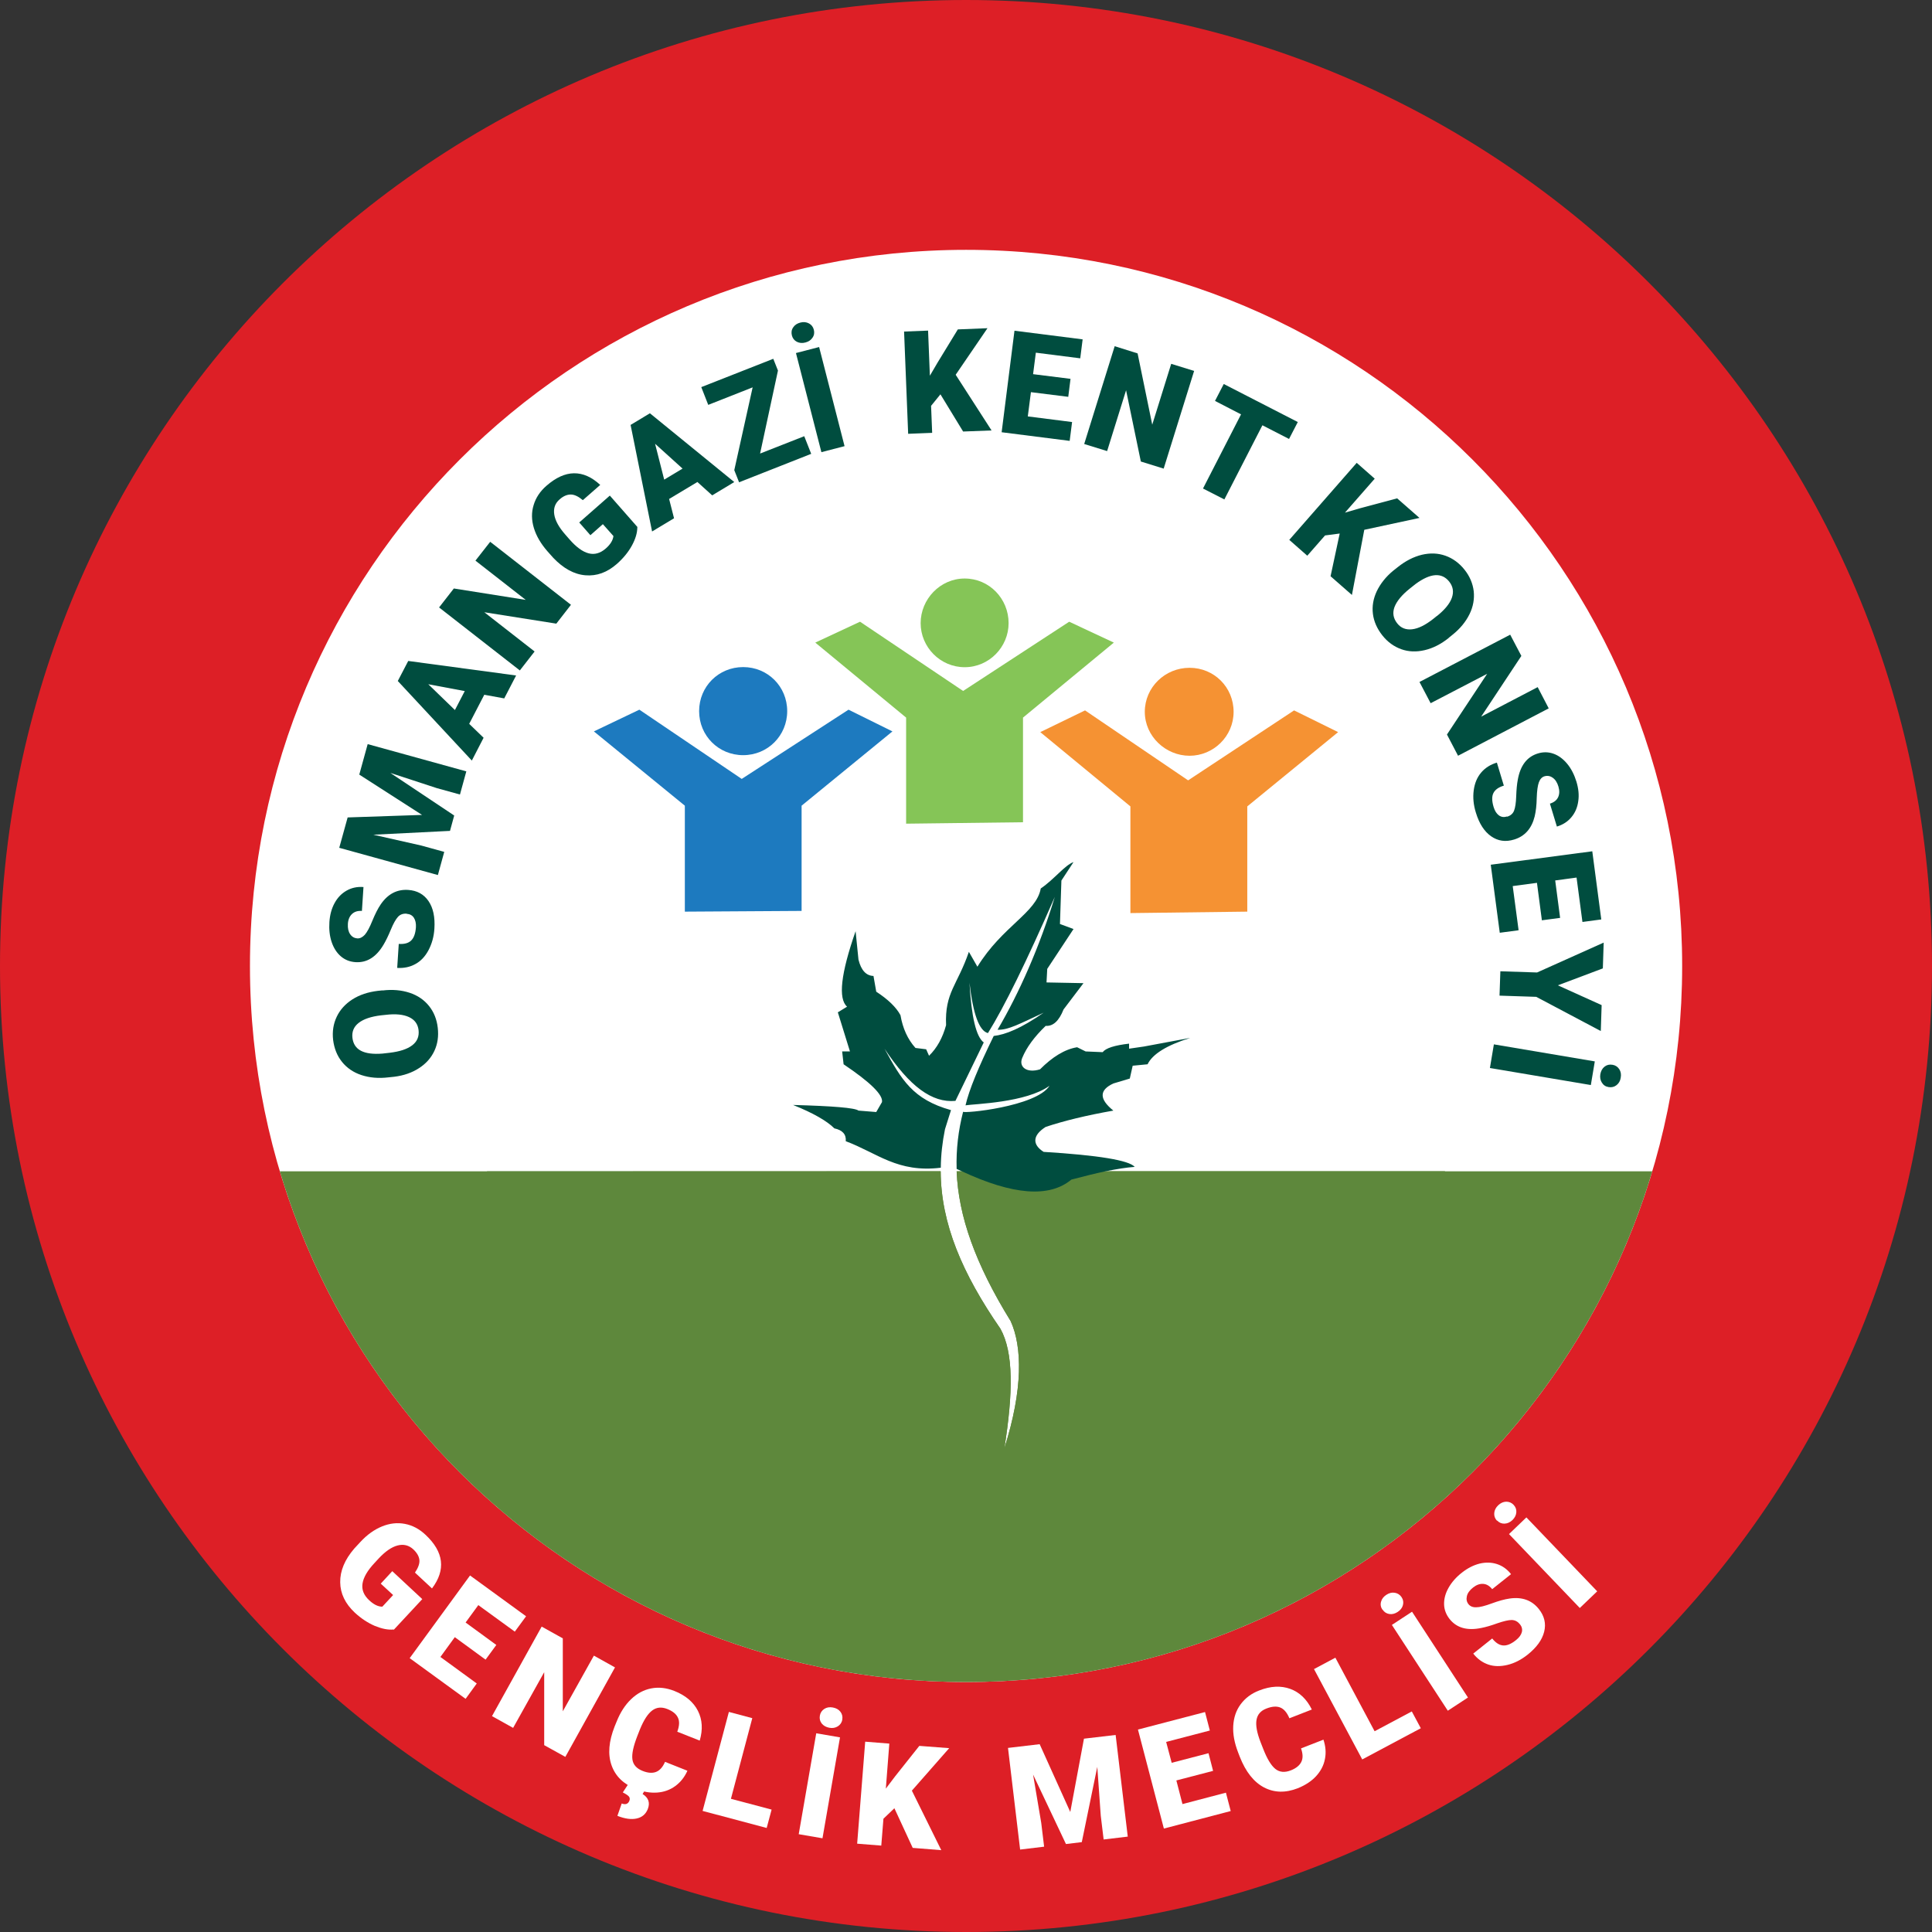
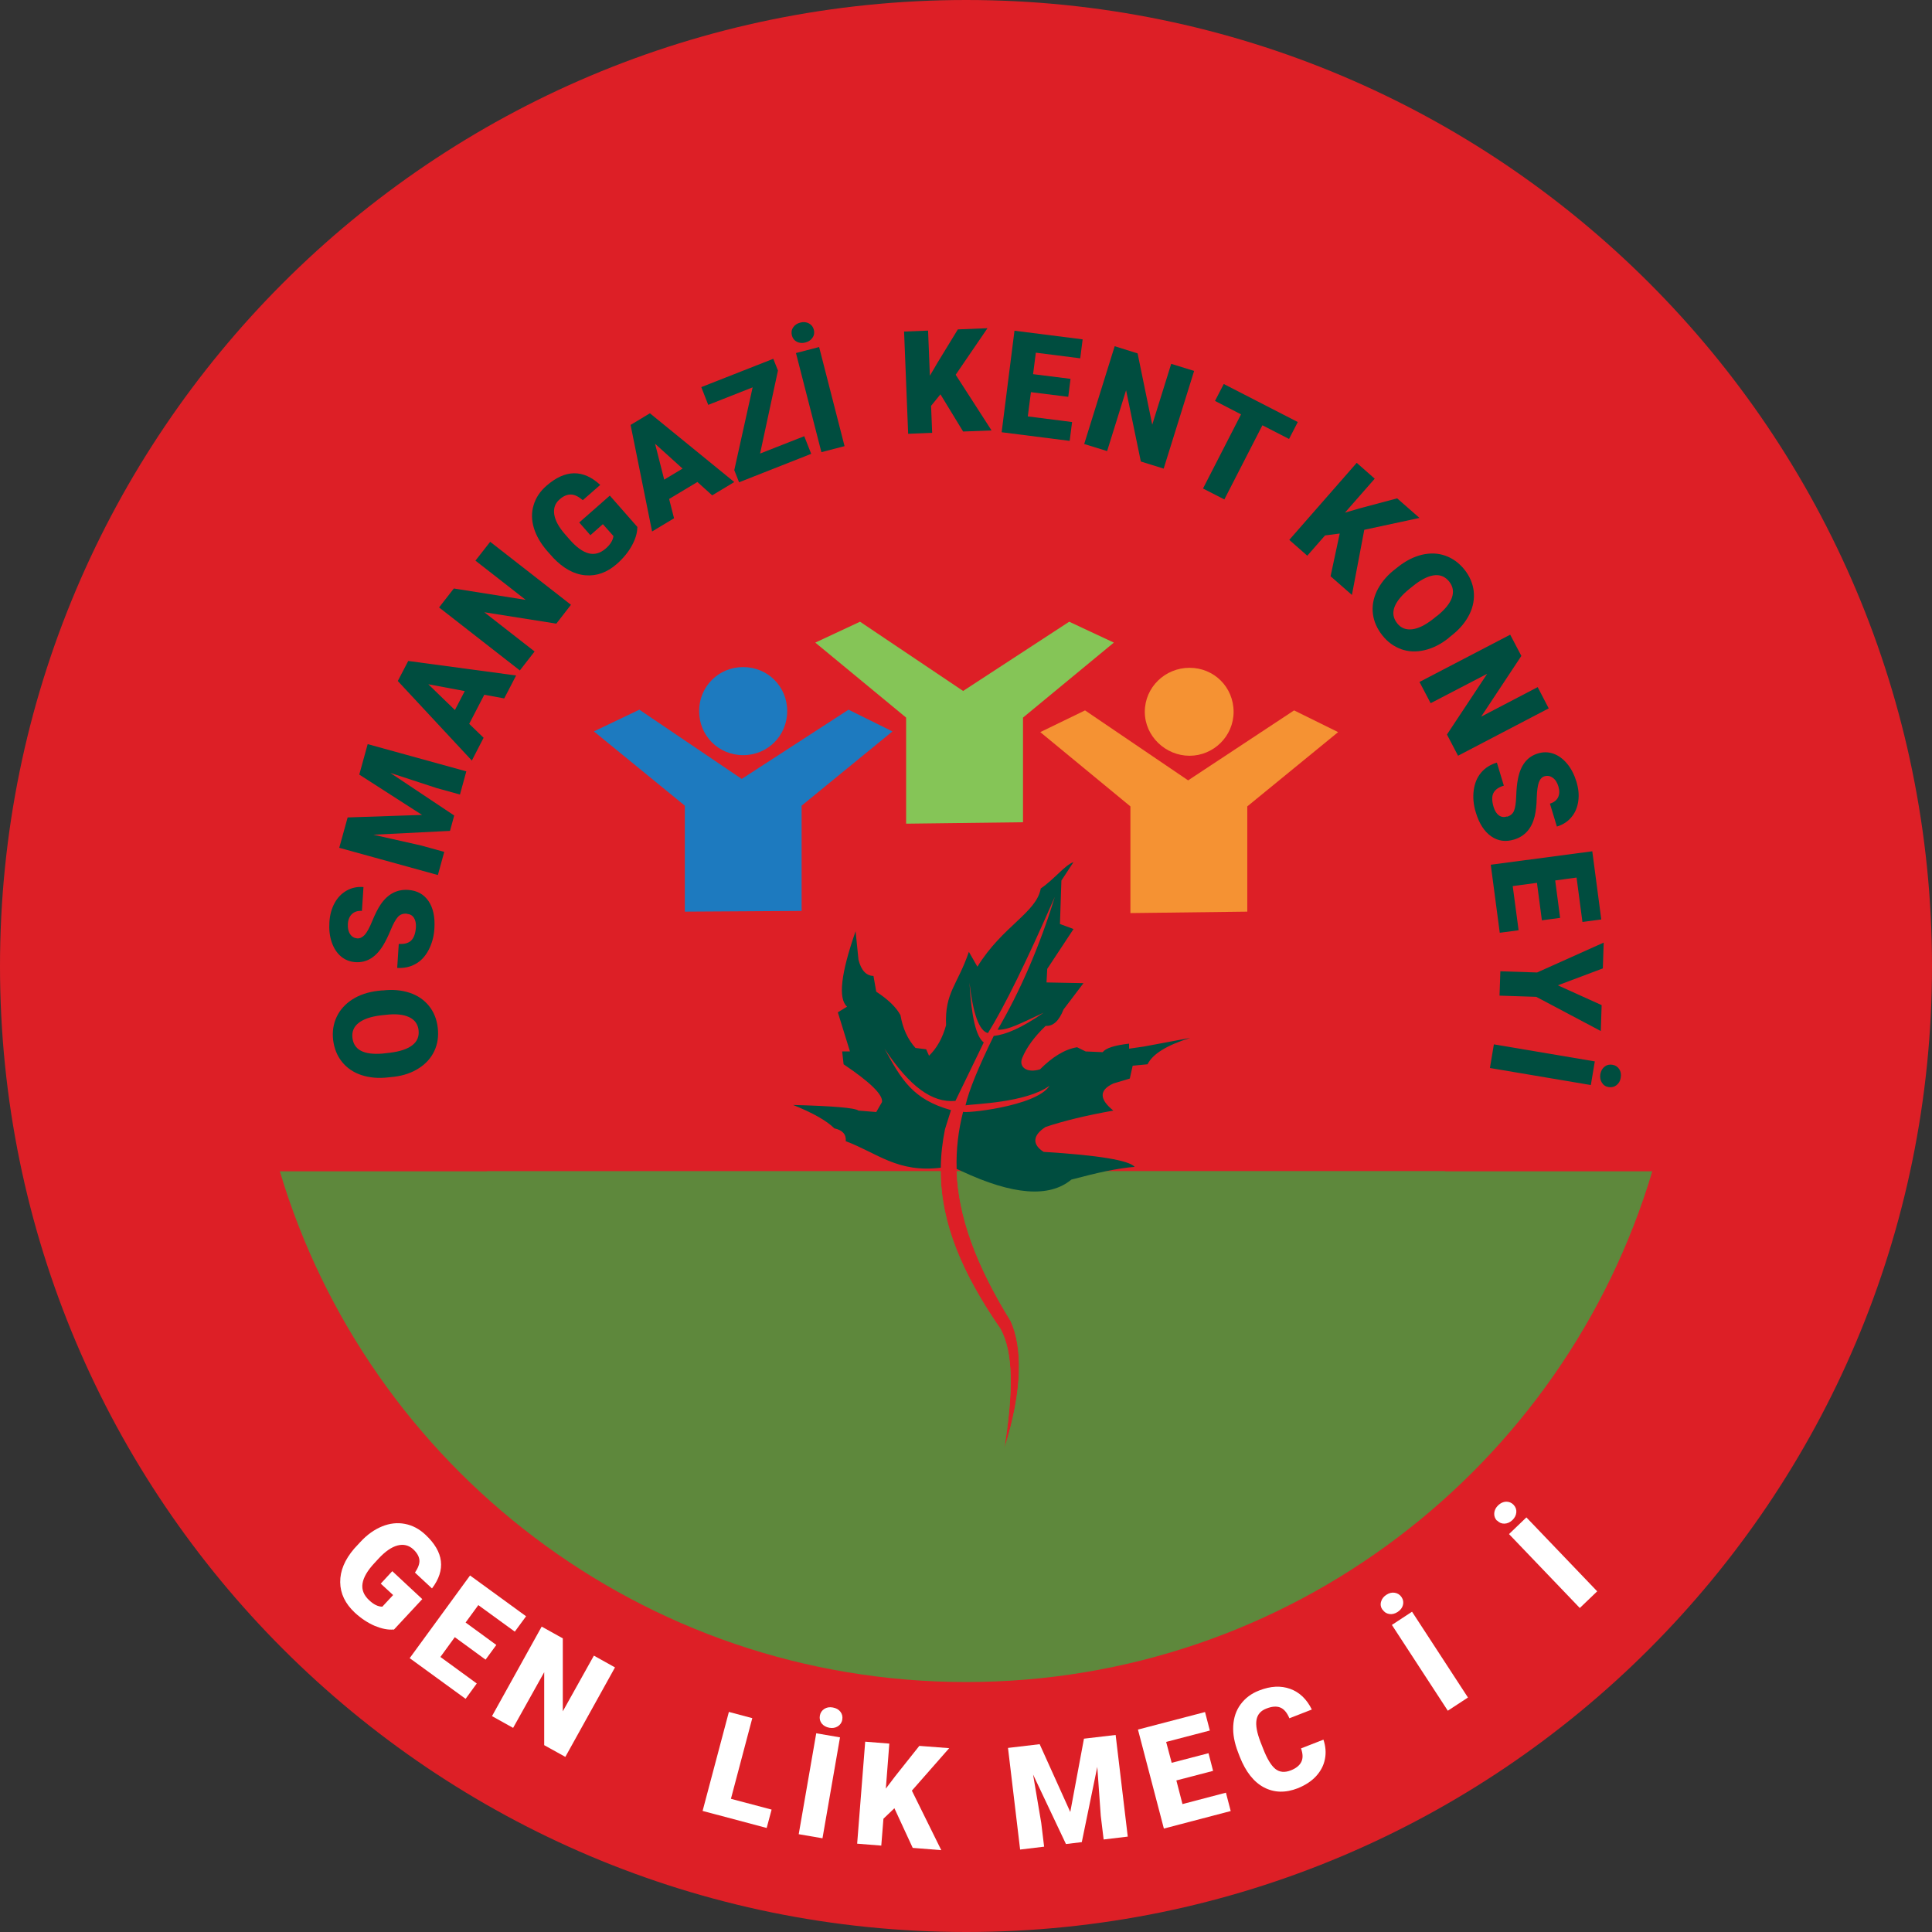
<svg xmlns="http://www.w3.org/2000/svg" id="katman_2" data-name="katman 2" viewBox="0 0 161 161">
  <rect x="0" y="0" width="161" height="161" fill="#333333" stroke="none" />
  <defs>
    <style>
      .cls-1, .cls-2 {
        fill: #004d3f;
      }

      .cls-3 {
        fill: #5e883c;
      }

      .cls-3, .cls-4, .cls-5, .cls-2, .cls-6, .cls-7, .cls-8 {
        fill-rule: evenodd;
      }

      .cls-4 {
        fill: #dd1f26;
      }

      .cls-9, .cls-5 {
        fill: #fff;
      }

      .cls-6 {
        fill: #85c557;
      }

      .cls-7 {
        fill: #1d7abf;
      }

      .cls-8 {
        fill: #f59233;
      }
    </style>
  </defs>
  <g id="Layer_1" data-name="Layer 1">
    <path class="cls-4" d="M161,80.51c0,44.46-36.04,80.49-80.49,80.49S0,124.96,0,80.51,36.04,0,80.51,0s80.49,36.04,80.49,80.51" />
-     <path class="cls-5" d="M140.18,80.5c0,32.96-26.71,59.67-59.67,59.67s-59.68-26.71-59.68-59.67,26.72-59.68,59.68-59.68,59.67,26.72,59.67,59.68" />
    <path class="cls-1" d="M31.88,82.54c.83-.1,1.58-.03,2.25.19.67.22,1.21.59,1.62,1.1.41.51.65,1.12.73,1.82s-.01,1.34-.28,1.92c-.27.58-.69,1.06-1.28,1.44-.58.38-1.27.62-2.07.72l-.48.05c-.83.1-1.58.03-2.25-.19-.67-.22-1.21-.59-1.62-1.1-.41-.51-.65-1.12-.74-1.83-.08-.7.02-1.34.3-1.93.28-.59.72-1.07,1.31-1.45.6-.38,1.3-.61,2.12-.71l.39-.04ZM31.76,84.61c-.84.1-1.46.31-1.87.63-.41.32-.58.74-.52,1.25.12,1,.94,1.43,2.49,1.31l.62-.07c.83-.1,1.45-.3,1.87-.62.42-.32.59-.74.53-1.27-.06-.5-.32-.86-.79-1.08-.47-.22-1.12-.29-1.94-.19l-.39.04Z" />
    <path class="cls-1" d="M33.88,76.14c-.3-.02-.54.07-.72.27-.18.2-.38.55-.59,1.06s-.41.92-.6,1.24c-.61,1.04-1.39,1.53-2.34,1.47-.47-.03-.88-.19-1.22-.48-.34-.29-.6-.69-.77-1.19-.17-.5-.23-1.06-.19-1.67.04-.6.18-1.12.43-1.58.25-.46.58-.8,1-1.04.42-.24.89-.34,1.41-.3l-.13,1.99c-.35-.02-.62.06-.83.26-.2.19-.32.47-.34.82-.02.36.04.64.19.86s.35.33.6.35c.22.01.42-.09.62-.3.19-.22.4-.6.63-1.17.23-.56.46-1.02.7-1.37.59-.86,1.35-1.26,2.28-1.2.75.05,1.31.36,1.7.93s.55,1.34.49,2.29c-.04.67-.21,1.27-.49,1.8-.28.53-.65.92-1.1,1.16-.45.25-.95.35-1.51.32l.13-2c.46.03.8-.06,1.03-.28.23-.22.36-.58.4-1.1.02-.33-.04-.6-.17-.8-.13-.2-.33-.31-.6-.33Z" />
    <path class="cls-1" d="M28.96,68.12l6.21-.21-5.23-3.36.7-2.54,8.22,2.27-.53,1.93-1.92-.53-3.88-1.27,5.32,3.55-.35,1.28-6.39.32,3.99.9,1.92.53-.53,1.93-8.22-2.27.7-2.53Z" />
    <path class="cls-1" d="M40.36,57.89l-1.26,2.43,1.2,1.16-.98,1.9-6.17-6.63.87-1.67,8.99,1.21-.99,1.91-1.64-.3ZM37.91,59.17l.82-1.58-3.04-.57,2.22,2.15Z" />
    <path class="cls-1" d="M47.58,50.4l-1.22,1.57-6-.95,4.19,3.27-1.23,1.58-6.73-5.25,1.23-1.58,5.99.95-4.19-3.27,1.23-1.57,6.73,5.25Z" />
    <path class="cls-1" d="M53.11,43.93c0,.47-.15.98-.45,1.53-.3.55-.72,1.06-1.25,1.53-.82.72-1.69,1.03-2.63.95-.94-.08-1.83-.57-2.67-1.45l-.49-.55c-.55-.63-.93-1.28-1.13-1.94-.2-.66-.21-1.3-.02-1.91.18-.61.54-1.15,1.07-1.61.78-.68,1.54-1.03,2.29-1.04s1.48.31,2.19.97l-1.45,1.27c-.37-.31-.7-.47-1.01-.47-.3,0-.62.13-.93.41-.38.33-.52.75-.44,1.26.08.51.39,1.07.93,1.68l.34.39c.56.64,1.09,1.03,1.59,1.16.49.13.97,0,1.43-.4.39-.34.6-.69.64-1.04l-.88-.99-1.04.92-.93-1.06,2.55-2.24,2.31,2.63Z" />
    <path class="cls-1" d="M58.11,40.17l-2.35,1.41.41,1.61-1.83,1.1-1.79-8.88,1.61-.97,7.03,5.73-1.84,1.11-1.24-1.12ZM55.35,39.97l1.53-.92-2.29-2.07.76,2.99Z" />
    <path class="cls-1" d="M63.33,37.8l3.69-1.45.58,1.47-6.01,2.37-.4-1.01,1.53-6.9-3.7,1.46-.58-1.48,6-2.36.39.98-1.49,6.92Z" />
    <path class="cls-1" d="M65.99,27.95c-.06-.25-.03-.47.11-.67.13-.2.33-.33.6-.4.26-.07.5-.04.71.07.21.11.35.29.41.53.06.24.03.46-.11.66-.13.2-.33.33-.59.4-.27.07-.5.05-.72-.06-.21-.11-.35-.29-.41-.53ZM70.38,37.18l-1.93.5-2.12-8.26,1.93-.5,2.12,8.26Z" />
    <path class="cls-1" d="M78.37,32.86l-.78.96.09,2.25-2,.08-.34-8.52,2-.08.15,3.76.65-1.11,1.68-2.75,2.47-.1-2.65,3.88,2.99,4.64-2.37.09-1.89-3.1Z" />
    <path class="cls-1" d="M89.03,33.07l-3.12-.39-.26,2.02,3.69.47-.2,1.57-5.67-.72,1.07-8.46,5.68.72-.2,1.58-3.7-.47-.23,1.79,3.12.39-.19,1.51Z" />
    <path class="cls-1" d="M96.97,39.05l-1.9-.59-1.23-5.94-1.58,5.07-1.91-.59,2.54-8.15,1.91.6,1.22,5.94,1.58-5.07,1.91.59-2.54,8.15Z" />
    <path class="cls-1" d="M107.42,36.58l-2.22-1.14-3.17,6.18-1.78-.91,3.17-6.18-2.17-1.12.73-1.41,6.17,3.17-.73,1.41Z" />
    <path class="cls-1" d="M111.65,44.46l-1.23.16-1.48,1.69-1.5-1.32,5.62-6.42,1.5,1.32-2.48,2.83,1.24-.36,3.11-.83,1.86,1.63-4.6.99-1.03,5.43-1.78-1.56.76-3.55Z" />
    <path class="cls-1" d="M120.73,53.16c-.65.52-1.32.86-2.01,1.02-.69.16-1.34.14-1.95-.08-.61-.22-1.14-.6-1.58-1.16s-.7-1.15-.78-1.78c-.08-.64.03-1.27.32-1.89.3-.62.75-1.2,1.37-1.71l.38-.3c.65-.52,1.32-.86,2.01-1.03.69-.16,1.34-.14,1.96.08.62.22,1.15.61,1.59,1.16.44.55.69,1.15.77,1.79.07.64-.04,1.29-.35,1.92-.31.63-.78,1.21-1.42,1.72l-.31.25ZM119.74,51.34c.66-.53,1.08-1.04,1.25-1.53.17-.49.1-.93-.22-1.34-.62-.78-1.56-.72-2.81.2l-.49.39c-.65.52-1.07,1.03-1.26,1.52-.18.49-.11.94.22,1.36.31.4.73.56,1.25.5s1.1-.35,1.75-.86l.31-.25Z" />
    <path class="cls-1" d="M121.5,62.97l-.92-1.76,3.35-5.06-4.71,2.45-.93-1.77,7.56-3.94.93,1.77-3.35,5.06,4.71-2.46.92,1.77-7.56,3.95Z" />
    <path class="cls-1" d="M125.59,68.06c.29-.09.48-.25.58-.5s.16-.65.18-1.2c.02-.55.06-1.01.13-1.37.21-1.19.76-1.92,1.67-2.2.45-.14.89-.13,1.31.02.42.15.8.43,1.14.84s.59.91.77,1.49c.17.57.23,1.11.15,1.63-.07.52-.26.96-.57,1.33s-.71.63-1.21.78l-.58-1.91c.33-.1.56-.28.68-.53.12-.25.13-.55.03-.89-.1-.34-.26-.59-.48-.74-.21-.15-.44-.19-.68-.12-.21.06-.37.23-.47.5-.1.27-.16.71-.18,1.31-.01.6-.07,1.11-.17,1.53-.25,1.01-.82,1.66-1.71,1.93-.71.22-1.35.13-1.92-.27-.57-.4-.99-1.05-1.27-1.97-.2-.64-.26-1.26-.18-1.86.08-.59.28-1.08.62-1.48.33-.39.77-.67,1.31-.83l.58,1.92c-.44.13-.73.34-.87.62-.14.28-.13.67.02,1.17.1.32.24.54.44.69.2.14.42.17.68.09Z" />
    <path class="cls-1" d="M128.49,76.69l-.41-3.12-2.02.27.49,3.68-1.57.21-.75-5.67,8.46-1.12.75,5.68-1.57.21-.49-3.7-1.78.24.41,3.12-1.51.2Z" />
    <path class="cls-1" d="M129.82,82.11l3.65,1.65-.07,2.16-5.38-2.85-3.06-.1.07-2.03,3.06.1,5.55-2.49-.07,2.15-3.75,1.41Z" />
    <path class="cls-1" d="M124.16,89l.33-1.97,8.41,1.42-.33,1.97-8.41-1.42ZM134.37,88.73c.25.04.44.17.57.37.13.2.17.44.12.71-.04.27-.16.47-.35.62-.19.15-.41.2-.66.16-.25-.04-.43-.16-.56-.37-.13-.2-.17-.44-.13-.7.05-.27.16-.48.35-.63.19-.15.4-.2.65-.16Z" />
    <path class="cls-3" d="M137.69,97.61c-7.35,24.62-30.17,42.56-57.18,42.56s-49.84-17.94-57.19-42.56h55.07c.02,4.36,1.8,8.52,4.98,13.12,1.1,1.99,1.06,5.31.33,9.95,1.56-4.91,1.49-8.46.52-10.59-2.95-4.78-4.35-8.75-4.5-12.48h57.97Z" />
    <path class="cls-9" d="M32.81,135.79c-.47.05-.99-.06-1.58-.3-.58-.25-1.14-.62-1.66-1.1-.8-.75-1.21-1.59-1.22-2.54-.01-.95.38-1.88,1.17-2.8l.5-.54c.57-.62,1.18-1.05,1.82-1.31.64-.26,1.27-.33,1.9-.21.63.12,1.2.42,1.72.91.76.71,1.19,1.44,1.28,2.19s-.16,1.51-.74,2.28l-1.42-1.32c.27-.4.4-.75.37-1.05s-.2-.6-.51-.89c-.37-.34-.81-.45-1.31-.32-.5.13-1.03.5-1.58,1.09l-.35.38c-.58.62-.91,1.19-.99,1.7-.08.51.1.97.55,1.39.38.36.75.54,1.1.54l.9-.97-1.03-.95.96-1.04,2.5,2.33-2.39,2.57Z" />
    <path class="cls-9" d="M40.46,138.3l-2.56-1.87-1.2,1.65,3.03,2.21-.93,1.28-4.66-3.39,5.03-6.89,4.67,3.4-.94,1.28-3.04-2.21-1.06,1.45,2.56,1.87-.9,1.23Z" />
    <path class="cls-9" d="M47.1,146.4l-1.75-.97v-6.08s-2.59,4.64-2.59,4.64l-1.76-.98,4.14-7.46,1.76.98v6.08s2.59-4.64,2.59-4.64l1.76.98-4.14,7.46Z" />
-     <path class="cls-9" d="M57.29,147.55c-.24.54-.58.97-1.02,1.29-.44.32-.94.5-1.51.54-.58.04-1.17-.06-1.79-.31-1.02-.4-1.69-1.06-2.01-1.97s-.23-1.99.26-3.23l.16-.39c.31-.78.71-1.4,1.21-1.88.5-.48,1.06-.78,1.68-.9.62-.12,1.26-.05,1.92.21.94.37,1.6.93,1.97,1.66.37.73.42,1.56.15,2.48l-1.87-.74c.18-.49.2-.88.05-1.18-.14-.3-.44-.54-.9-.72-.47-.18-.88-.14-1.24.13-.36.27-.7.79-1.02,1.57l-.22.56c-.33.85-.47,1.49-.41,1.94s.35.77.86.97c.43.17.8.2,1.11.08.31-.12.56-.4.75-.84l1.86.74ZM53.74,149.19l-.19.31c.49.31.64.73.43,1.26-.17.42-.47.68-.92.78-.45.1-.98.03-1.61-.22l.36-1.03c.31.12.53.05.64-.23.05-.14.04-.26-.05-.36-.09-.1-.26-.21-.5-.33l.48-.73,1.37.54Z" />
    <path class="cls-9" d="M60.91,149.9l3.39.9-.41,1.53-5.34-1.42,2.19-8.25,1.95.52-1.78,6.72Z" />
    <path class="cls-9" d="M68.54,153.19l-1.98-.34,1.46-8.41,1.98.34-1.46,8.41ZM68.32,142.98c.04-.25.17-.44.37-.57s.44-.17.71-.12c.27.05.48.16.63.35.15.19.2.41.16.66-.04.25-.17.43-.37.56-.21.13-.44.17-.71.12-.27-.05-.48-.17-.63-.35-.15-.19-.2-.41-.16-.65Z" />
    <path class="cls-9" d="M74.52,150.7l-.9.86-.18,2.24-2.01-.16.67-8.5,2.01.16-.29,3.75.78-1.03,2.01-2.53,2.49.19-3.11,3.54,2.45,4.96-2.38-.19-1.53-3.31Z" />
    <path class="cls-9" d="M86.63,145.33l2.56,5.67,1.14-6.11,2.64-.31,1.01,8.47-2.01.24-.24-1.98-.29-4.07-1.29,6.27-1.32.16-2.74-5.79.68,4.03.24,1.98-2,.24-1.01-8.47,2.63-.31Z" />
    <path class="cls-9" d="M101.1,147.57l-3.07.8.51,1.97,3.62-.95.4,1.53-5.57,1.46-2.16-8.25,5.59-1.46.4,1.54-3.64.95.46,1.74,3.07-.8.38,1.47Z" />
    <path class="cls-9" d="M110.28,144.95c.19.56.24,1.11.13,1.64-.1.53-.35,1-.74,1.43-.39.42-.9.75-1.52,1-1.02.4-1.96.38-2.82-.07-.85-.45-1.52-1.3-2.01-2.54l-.15-.39c-.3-.78-.44-1.51-.4-2.2.04-.69.24-1.29.62-1.8.38-.51.89-.9,1.55-1.15.95-.37,1.8-.41,2.58-.13.77.28,1.37.85,1.8,1.72l-1.87.73c-.2-.48-.46-.78-.77-.9-.31-.12-.69-.09-1.15.09-.47.18-.74.49-.82.94s.03,1.06.33,1.84l.22.56c.33.85.67,1.41,1.02,1.69s.78.32,1.29.12c.43-.17.72-.4.87-.7.15-.3.14-.67-.02-1.13l1.87-.73Z" />
-     <path class="cls-9" d="M114.55,144.27l3.1-1.65.75,1.4-4.88,2.6-4.02-7.53,1.78-.95,3.27,6.13Z" />
    <path class="cls-9" d="M115.2,134.14c-.14-.21-.18-.44-.11-.67.06-.23.21-.42.44-.57.23-.15.46-.21.7-.17.24.04.43.16.57.37.14.21.17.43.11.66-.06.23-.21.42-.44.57-.23.15-.47.21-.7.17-.24-.04-.42-.16-.56-.37ZM122.33,141.46l-1.68,1.1-4.66-7.15,1.68-1.1,4.66,7.15Z" />
-     <path class="cls-9" d="M126.66,135.36c-.19-.24-.41-.35-.68-.36-.27,0-.66.09-1.19.27-.52.19-.97.32-1.33.39-1.19.25-2.07,0-2.66-.74-.29-.37-.45-.78-.46-1.23-.01-.45.11-.91.37-1.37s.63-.89,1.12-1.27c.47-.37.96-.62,1.47-.75.51-.12.99-.11,1.45.04.46.15.85.43,1.17.84l-1.57,1.25c-.22-.27-.46-.42-.75-.44-.28-.02-.56.08-.84.3-.28.22-.46.46-.52.72-.06.26-.02.48.14.68.14.17.35.26.64.25.29,0,.72-.11,1.29-.32s1.07-.35,1.5-.41c1.04-.15,1.85.15,2.43.88.46.58.61,1.21.44,1.89-.17.68-.63,1.31-1.38,1.91-.53.42-1.09.71-1.67.85s-1.12.14-1.61-.03-.9-.47-1.25-.91l1.58-1.26c.29.36.58.55.9.58.32.03.68-.12,1.09-.45.26-.21.42-.43.48-.66.06-.23,0-.46-.16-.66Z" />
    <path class="cls-9" d="M124.75,126.73c-.17-.18-.25-.4-.23-.64.02-.24.13-.46.33-.65.2-.19.42-.29.66-.3.24,0,.45.08.62.26.17.18.25.39.23.63-.02.24-.13.45-.32.64-.2.19-.42.29-.66.3s-.45-.08-.62-.26ZM133.1,132.61l-1.45,1.39-5.9-6.16,1.45-1.39,5.9,6.16Z" />
    <polygon class="cls-6" points="75.51 68.64 85.25 68.52 85.25 59.8 92.82 53.55 89.1 51.81 80.26 57.58 71.67 51.81 67.94 53.55 75.51 59.8 75.51 68.64" />
-     <path class="cls-6" d="M84.05,51.93c0,1.98-1.62,3.67-3.66,3.67s-3.67-1.68-3.67-3.67,1.62-3.72,3.67-3.72,3.66,1.68,3.66,3.72" />
    <polygon class="cls-8" points="94.2 76.09 103.94 75.97 103.94 67.2 111.51 61.01 107.84 59.2 99.01 65.03 90.42 59.2 86.69 61.01 94.2 67.2 94.2 76.09" />
    <path class="cls-8" d="M102.8,59.32c0,2.04-1.68,3.66-3.67,3.66s-3.73-1.62-3.73-3.66,1.68-3.67,3.73-3.67,3.67,1.62,3.67,3.67" />
    <polygon class="cls-7" points="57.07 75.97 66.8 75.91 66.8 67.14 74.37 60.95 70.71 59.14 61.81 64.91 53.28 59.14 49.49 60.95 57.07 67.14 57.07 75.97" />
    <path class="cls-7" d="M65.6,59.26c0,2.04-1.62,3.67-3.67,3.67s-3.67-1.62-3.67-3.67,1.62-3.67,3.67-3.67,3.67,1.62,3.67,3.67" />
    <path class="cls-3" d="M120.42,97.6h0c-6.53,15.46-21.94,26.32-39.92,26.32s-33.39-10.86-39.92-26.31h0s37.81-.01,37.81-.01h0c.02,4.37,1.8,8.53,4.98,13.13,1.1,1.99,1.06,5.31.33,9.95,1.56-4.91,1.49-8.46.52-10.59-2.95-4.78-4.35-8.75-4.5-12.48h0s.42-.01.42-.01c0,0,0,.01.02.01.03.01.06.03.09.04.57.26,1.11.49,1.63.69,3.36,1.28,5.82,1.27,7.4-.04.59-.16,1.14-.3,1.67-.42.39-.1.76-.18,1.11-.26.02,0,.04-.01.06-.01.01,0,.03-.01.04-.01h28.26Z" />
    <path class="cls-3" d="M92.16,97.6c-.86.18-1.82.42-2.88.7-1.84,1.53-4.88,1.29-9.14-.7h12.02Z" />
    <path class="cls-2" d="M99.19,86.49c-1.95.61-3.14,1.34-3.56,2.2l-1.24.12-.24,1.07-1.37.41c-1.19.55-1.19,1.3,0,2.26-2.27.4-4.14.86-5.64,1.36-1.12.71-1.12,1.48-.17,2.08,4.57.28,7.11.7,7.59,1.25-.69.05-1.49.18-2.4.36-.86.18-1.82.42-2.88.7-1.84,1.53-4.88,1.29-9.14-.7-.14-.06-.28-.13-.42-.19-.05-1.62.14-3.2.54-4.77-.05.18,6.1-.41,7.2-2.16-1.95,1.42-6.28,1.51-7,1.63.29-1.27,1.07-3.16,2.35-5.78.98-.11,2.28-.63,4.16-1.94-1.99.92-2.95,1.46-3.84,1.42,1.81-3.07,3.51-6.93,4.77-11.07-2.36,5.4-4.22,9.18-5.57,11.35-.73-.18-1.24-1.58-1.54-4.2.16,2.86.56,4.52,1.19,4.98l-2.36,4.87c-1.95.18-3.82-1.2-5.91-4.35,1.41,2.58,2.35,4.23,5.54,5.12l-.5,1.59c-.22,1.08-.34,2.15-.35,3.21-3.61.44-5.28-1.22-7.92-2.21.05-.56-.26-.92-.95-1.07-.62-.62-1.77-1.28-3.44-1.95,3.33.09,5.16.24,5.45.47l1.48.12.48-.83c.1-.6-.97-1.65-3.2-3.15l-.12-1.07h.65l-1.01-3.26.77-.47c-.76-.67-.52-2.76.71-6.29l.24,2.37c.22.89.64,1.34,1.25,1.36l.23,1.31c.98.64,1.66,1.29,2.02,1.96.19,1.1.6,2.01,1.25,2.73l.89.11.24.54c.66-.64,1.13-1.49,1.42-2.55-.12-2.73.95-3.33,1.9-6.11l.71,1.24c2.08-3.38,4.92-4.5,5.28-6.52,1.13-.77,2-1.94,2.73-2.2l-1.01,1.54-.12,3.62,1.13.42-2.19,3.32-.06,1.13,3.08.06-1.66,2.19c-.38.96-.87,1.41-1.49,1.37-.94.9-1.59,1.79-1.95,2.66-.32.75.36,1.31,1.48.96,1.01-1.01,2.04-1.67,3.09-1.84l.71.35,1.42.06c.26-.34.99-.57,2.2-.71v.42l1.24-.18,3.86-.72Z" />
  </g>
</svg>